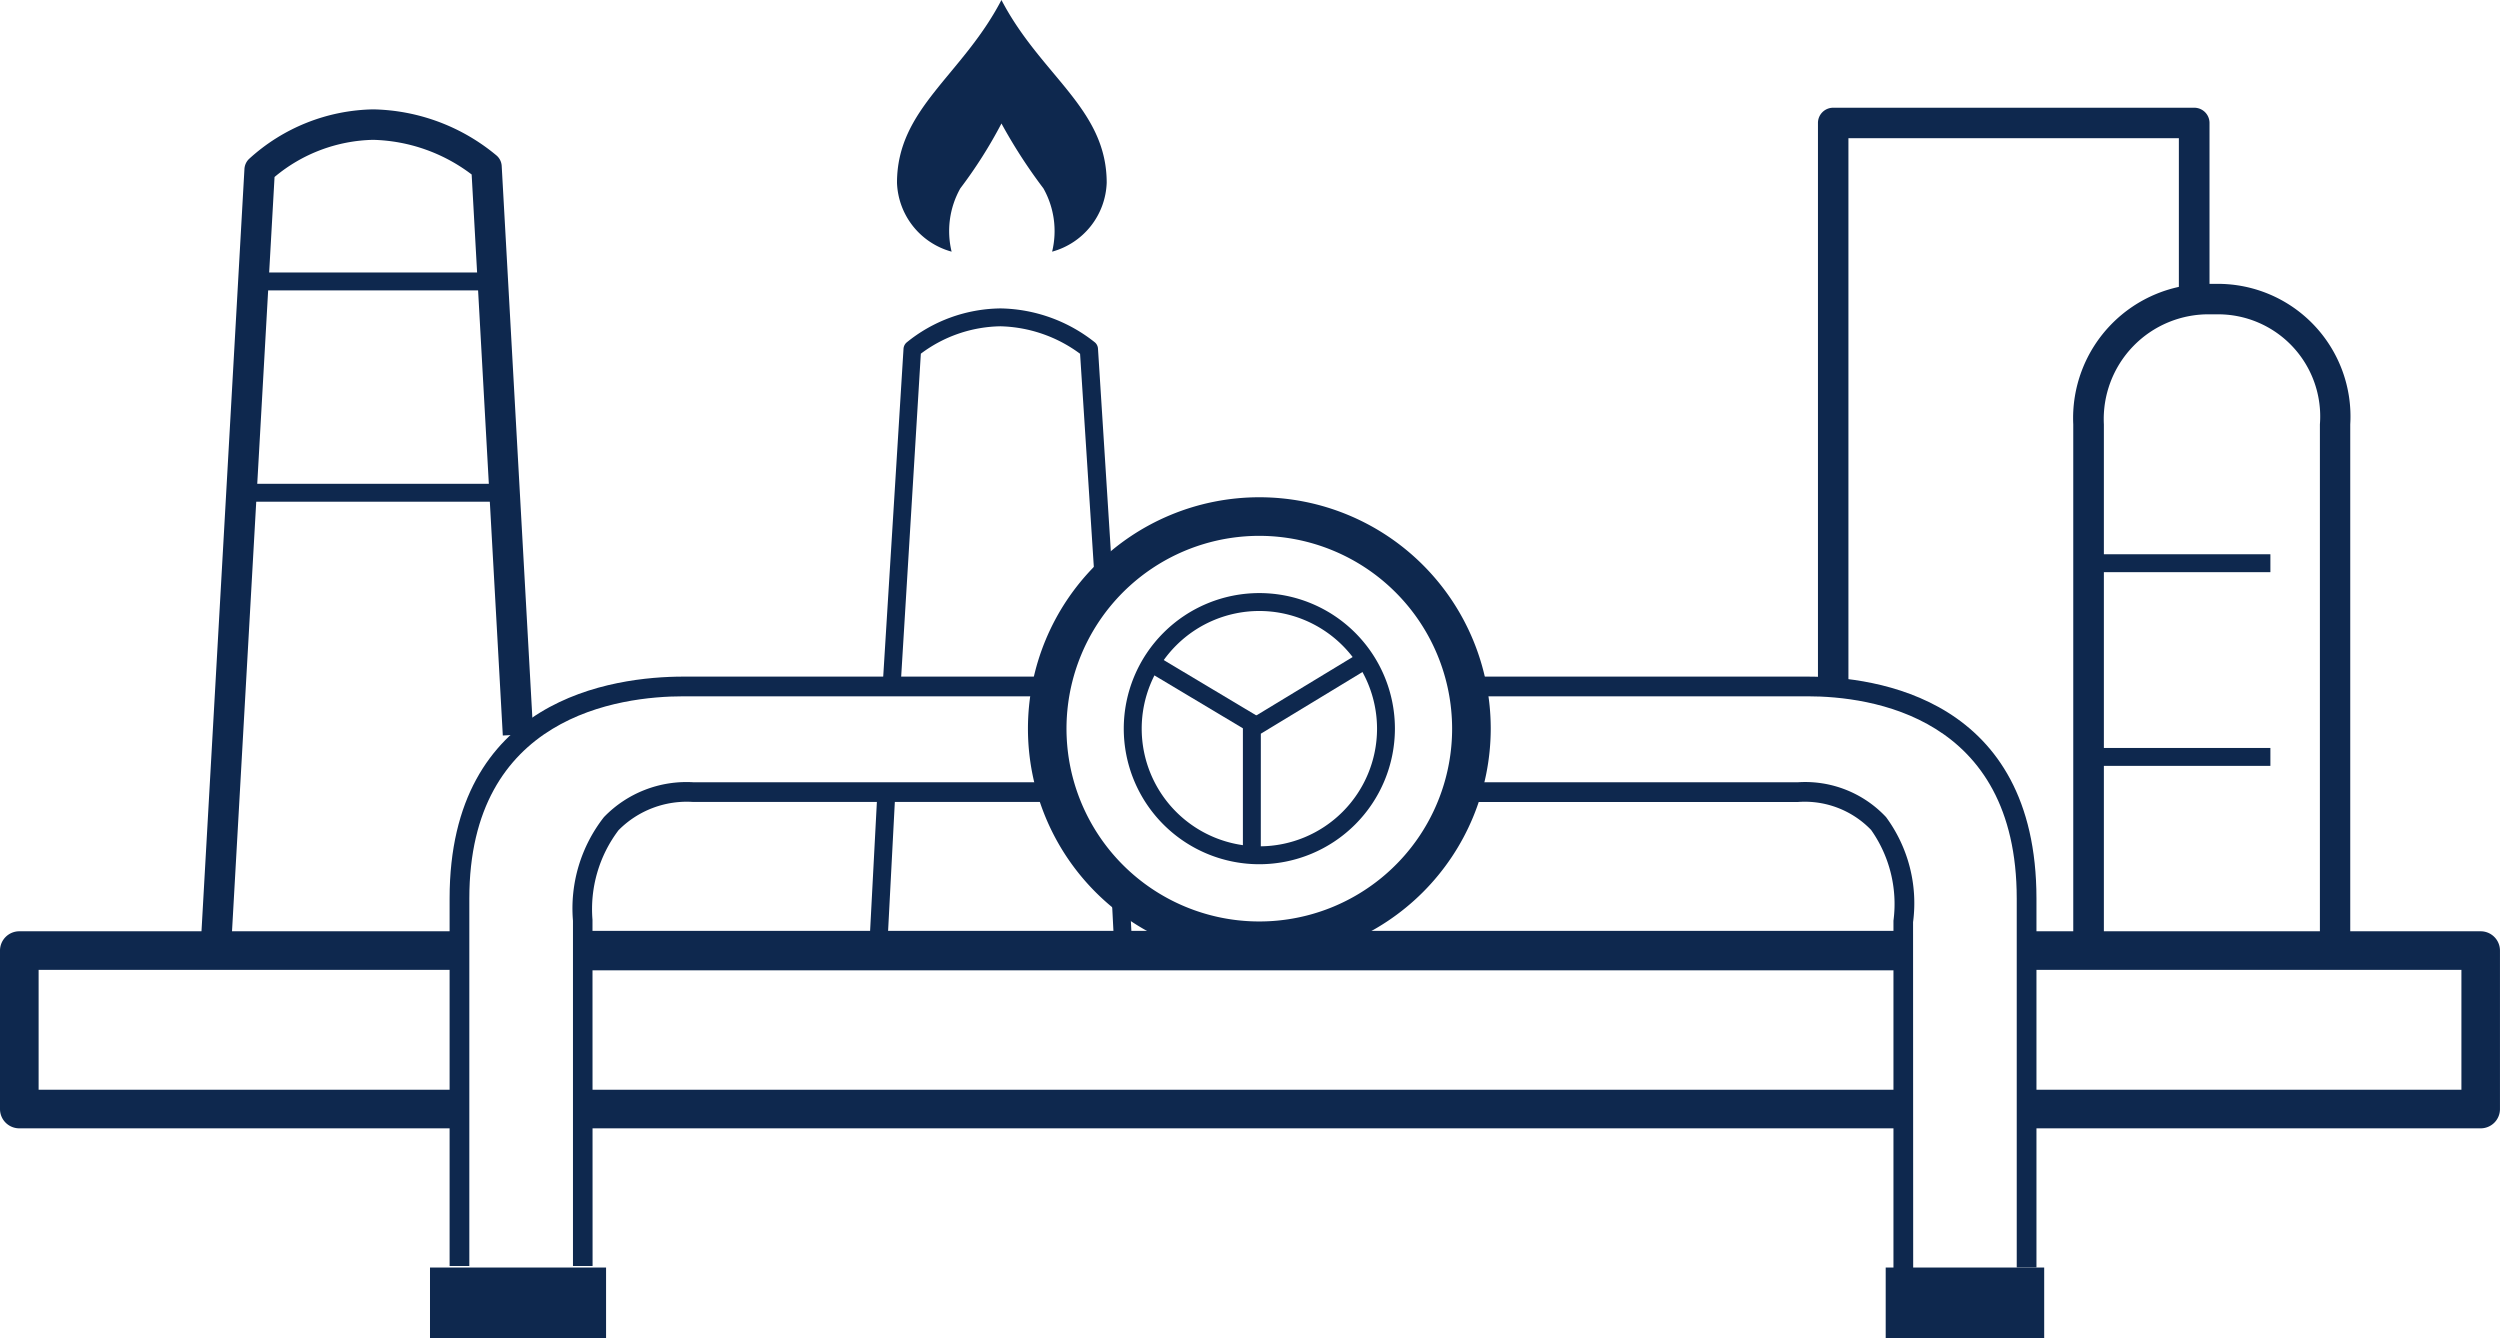
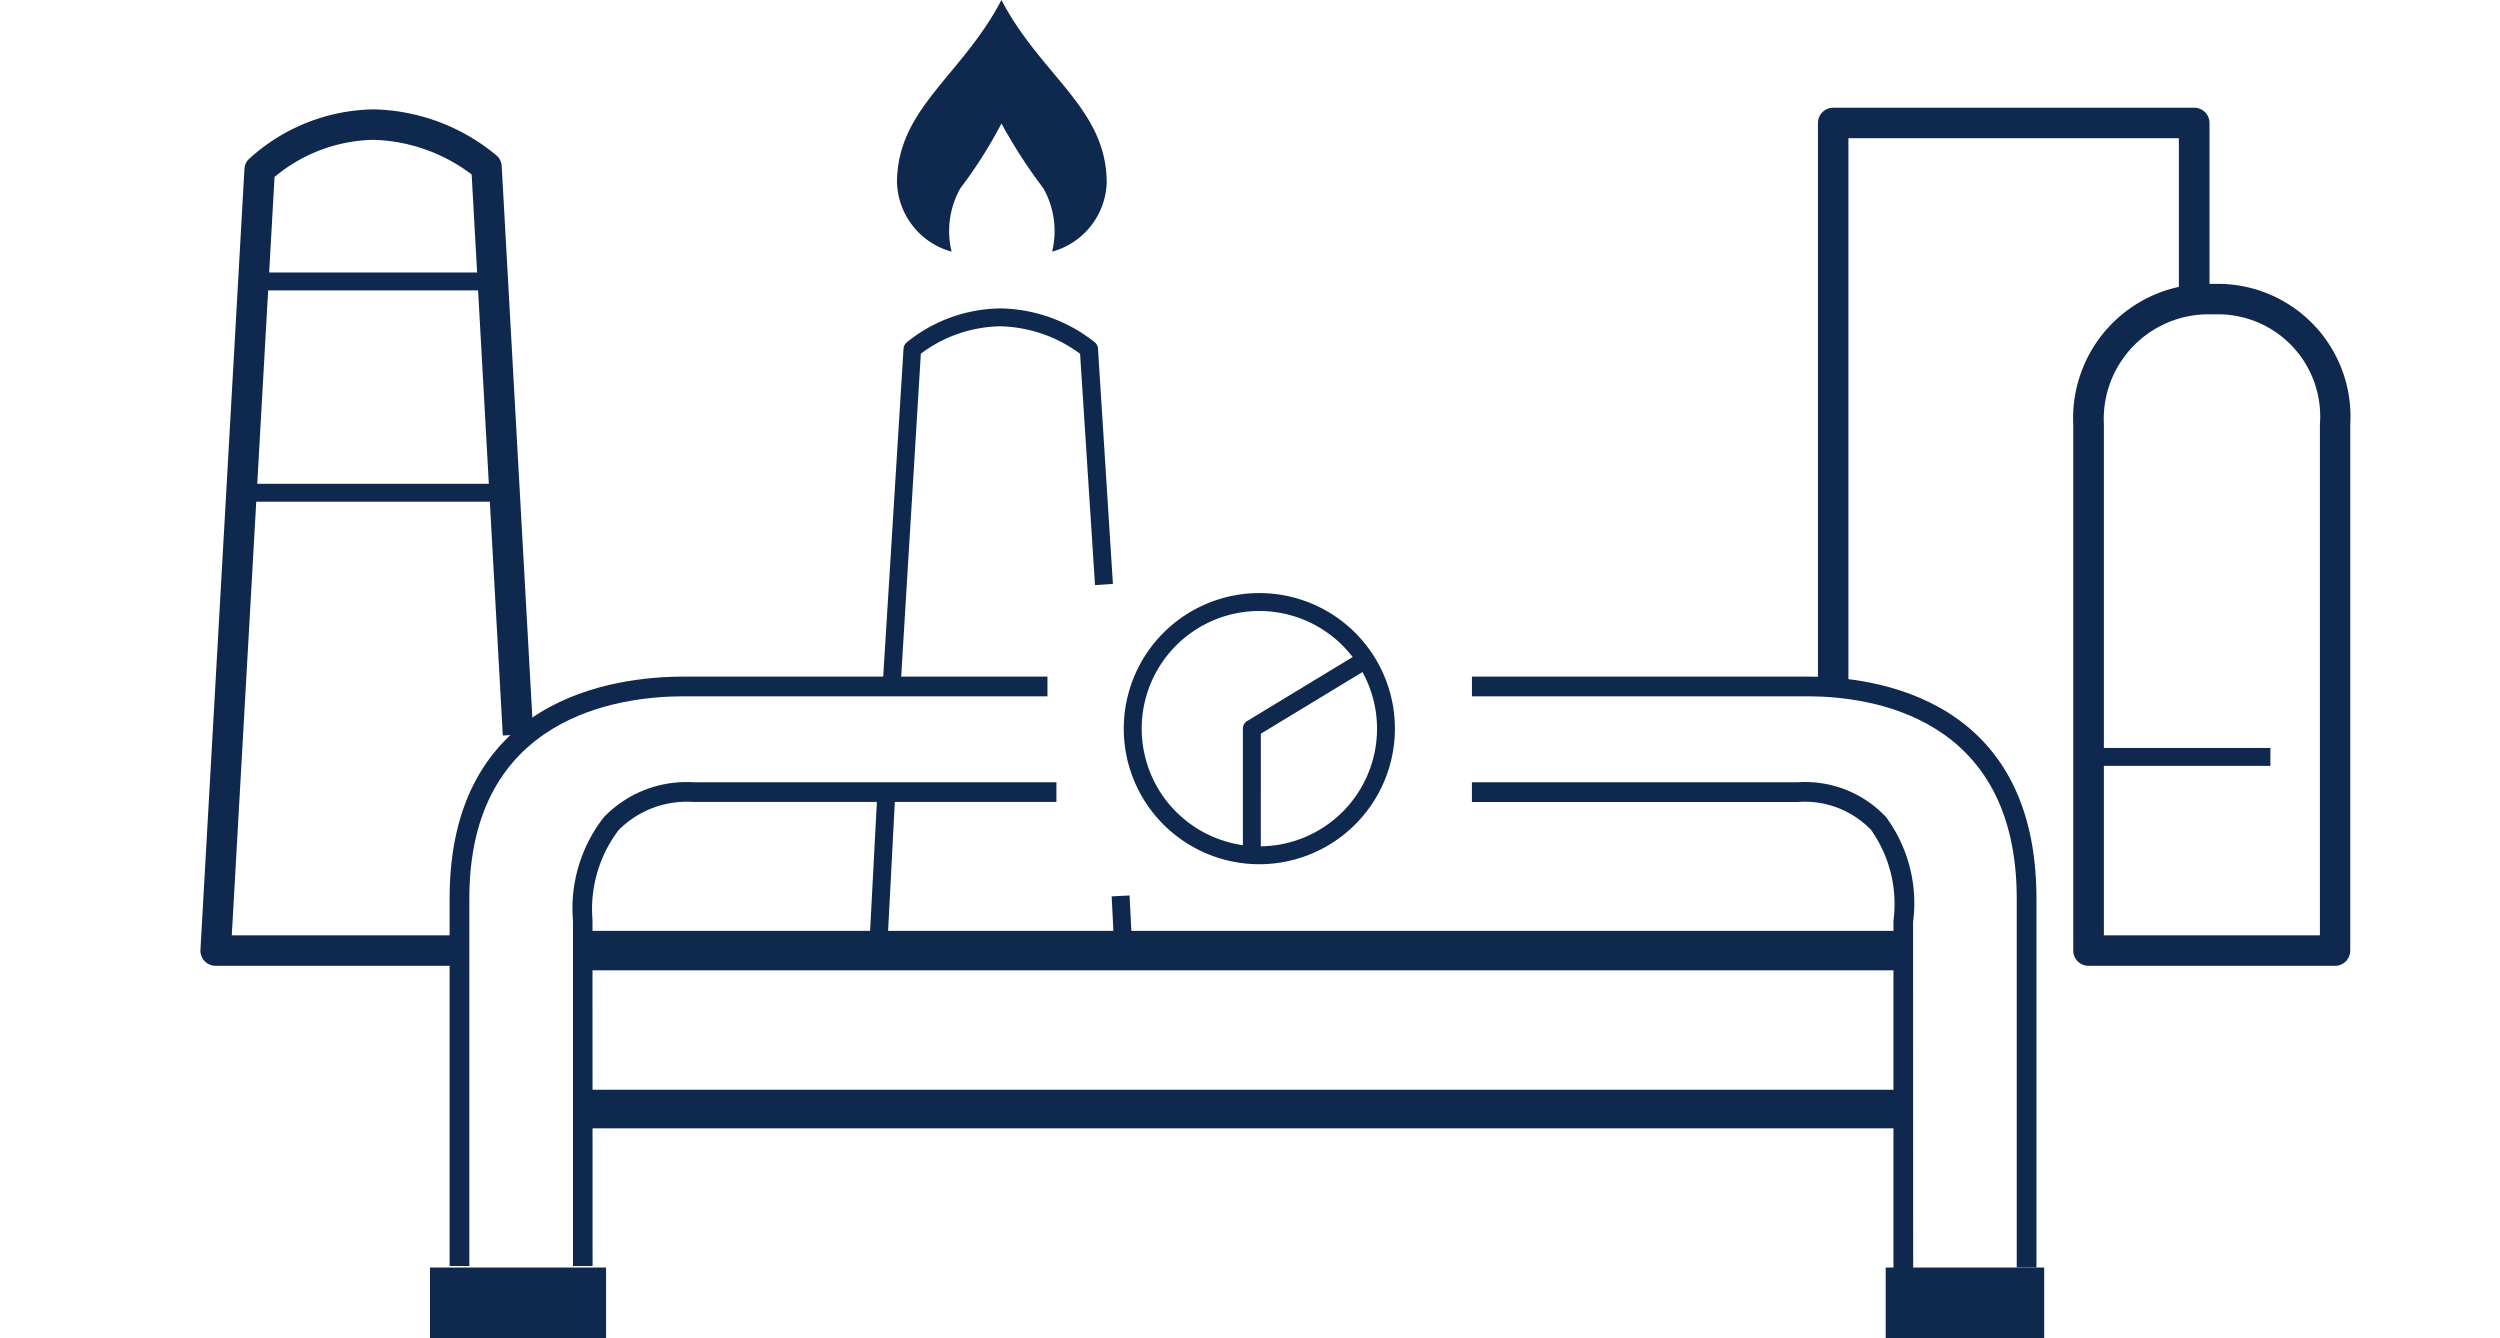
<svg xmlns="http://www.w3.org/2000/svg" id="Group_180" data-name="Group 180" width="83.774" height="44.835" viewBox="0 0 83.774 44.835">
  <defs>
    <clipPath id="clip-path">
      <rect id="Rectangle_817" data-name="Rectangle 817" width="83.774" height="44.835" transform="translate(0 0)" fill="none" />
    </clipPath>
  </defs>
  <g id="Group_179" data-name="Group 179" clip-path="url(#clip-path)">
-     <path id="Path_482" data-name="Path 482" d="M15.1,37.81H.647A.646.646,0,0,1,0,37.164v-5.31a.647.647,0,0,1,.647-.647H15.1V32.5H1.294v4.017H15.1Z" fill="#0e284e" />
    <rect id="Rectangle_808" data-name="Rectangle 808" width="5.9" height="2.361" transform="translate(14.409 42.474)" fill="#0e284e" />
    <rect id="Rectangle_809" data-name="Rectangle 809" width="5.311" height="2.361" transform="translate(63.189 42.474)" fill="#0e284e" />
    <rect id="Rectangle_810" data-name="Rectangle 810" width="44.177" height="1.293" transform="translate(19.527 36.517)" fill="#0e284e" />
-     <path id="Path_483" data-name="Path 483" d="M83.127,37.81H68.205V36.517H82.481V32.5H68.205V31.207H83.127a.647.647,0,0,1,.646.647v5.31a.646.646,0,0,1-.646.646" fill="#0e284e" />
    <rect id="Rectangle_811" data-name="Rectangle 811" width="44.239" height="1.322" transform="translate(19.514 31.193)" fill="#0e284e" />
    <path id="Path_484" data-name="Path 484" d="M15.1,32.364H7.227a.51.51,0,0,1-.51-.539L8.191,5.664a.509.509,0,0,1,.15-.334,6.325,6.325,0,0,1,4.166-1.665,6.642,6.642,0,0,1,4.137,1.55.5.5,0,0,1,.168.35l1.057,19.026-1.02.056-1.044-18.8a5.688,5.688,0,0,0-3.3-1.161A5.311,5.311,0,0,0,9.2,5.931L7.767,31.343H15.1Z" fill="#0e284e" />
    <path id="Path_485" data-name="Path 485" d="M37.643,32.153h-8.22a.3.3,0,0,1-.3-.315l.27-5.141.6.031-.252,4.825h7.588l-.078-1.516.6-.031.094,1.832a.3.3,0,0,1-.3.315" fill="#0e284e" />
    <path id="Path_486" data-name="Path 486" d="M30.177,23.022l-.6-.037.7-11.306a.306.306,0,0,1,.1-.2,5.063,5.063,0,0,1,3.159-1.144,5.206,5.206,0,0,1,3.157,1.141.3.3,0,0,1,.1.207l.5,7.884-.6.039-.5-7.751a4.665,4.665,0,0,0-2.669-.921,4.554,4.554,0,0,0-2.667.918Z" fill="#0e284e" />
    <rect id="Rectangle_812" data-name="Rectangle 812" width="7.671" height="0.6" transform="translate(8.611 9.131)" fill="#0e284e" />
    <rect id="Rectangle_813" data-name="Rectangle 813" width="8.85" height="0.6" transform="translate(8.022 16.212)" fill="#0e284e" />
    <path id="Path_487" data-name="Path 487" d="M33.559,4.137A15.475,15.475,0,0,1,32.18,6.312a2.924,2.924,0,0,0-.292,2.121,2.486,2.486,0,0,1-1.83-2.307c0-2.493,2.175-3.581,3.5-6.126,1.327,2.545,3.527,3.633,3.527,6.126a2.485,2.485,0,0,1-1.829,2.307,2.918,2.918,0,0,0-.292-2.121,17.392,17.392,0,0,1-1.406-2.175" fill="#0e284e" />
    <path id="Path_488" data-name="Path 488" d="M42.2,28.96a4.543,4.543,0,1,1,4.543-4.543A4.548,4.548,0,0,1,42.2,28.96m0-8.486a3.943,3.943,0,1,0,3.944,3.943A3.948,3.948,0,0,0,42.2,20.474" fill="#0e284e" />
-     <path id="Path_489" data-name="Path 489" d="M42.2,32.171a7.754,7.754,0,1,1,7.754-7.754A7.763,7.763,0,0,1,42.2,32.171m0-14.215a6.461,6.461,0,1,0,6.46,6.461,6.467,6.467,0,0,0-6.46-6.461" fill="#0e284e" />
    <path id="Path_490" data-name="Path 490" d="M42.249,28.608h-.6V24.417a.3.3,0,0,1,.144-.257l3.64-2.208.312.513-3.495,2.121Z" fill="#0e284e" />
-     <rect id="Rectangle_814" data-name="Rectangle 814" width="0.601" height="4.289" transform="matrix(0.513, -0.858, 0.858, 0.513, 38.421, 22.475)" fill="#0e284e" />
    <path id="Path_491" data-name="Path 491" d="M15.727,42.424h-.661V30.11c0-6.712,5.484-7.437,7.842-7.437H35.1v.66H22.908c-2.159,0-7.181.661-7.181,6.777Z" fill="#0e284e" />
    <path id="Path_492" data-name="Path 492" d="M19.857,42.424H19.2V30.854a4.961,4.961,0,0,1,1.038-3.473,3.843,3.843,0,0,1,2.992-1.168H35.4v.66H23.226a3.215,3.215,0,0,0-2.5.948,4.383,4.383,0,0,0-.872,3Z" fill="#0e284e" />
    <path id="Path_493" data-name="Path 493" d="M68.241,42.473H67.58V30.11c0-6.116-4.9-6.777-7.009-6.777H49.324v-.66H60.571c2.306,0,7.67.725,7.67,7.437Z" fill="#0e284e" />
    <path id="Path_494" data-name="Path 494" d="M64.11,42.77h-.661V30.854a4.306,4.306,0,0,0-.749-3.043,3.085,3.085,0,0,0-2.448-.937H49.323v-.661H60.252A3.712,3.712,0,0,1,63.2,27.38a4.862,4.862,0,0,1,.906,3.52Z" fill="#0e284e" />
    <path id="Path_495" data-name="Path 495" d="M78.245,32.364h-8.26a.51.51,0,0,1-.511-.51V14.221a4.5,4.5,0,0,1,4.588-4.709h.218a4.445,4.445,0,0,1,4.476,4.709V31.854a.51.51,0,0,1-.511.51M70.5,31.343h7.239V14.221a3.422,3.422,0,0,0-3.454-3.688h-.218A3.51,3.51,0,0,0,70.5,14.221Z" fill="#0e284e" />
    <path id="Path_496" data-name="Path 496" d="M61.94,23H60.919V4.121a.51.51,0,0,1,.51-.511h12.1a.511.511,0,0,1,.511.511v5.9H73.013V4.632H61.94Z" fill="#0e284e" />
-     <rect id="Rectangle_815" data-name="Rectangle 815" width="6.095" height="0.6" transform="translate(69.985 18.573)" fill="#0e284e" />
    <rect id="Rectangle_816" data-name="Rectangle 816" width="6.39" height="0.6" transform="translate(69.69 25.064)" fill="#0e284e" />
  </g>
</svg>